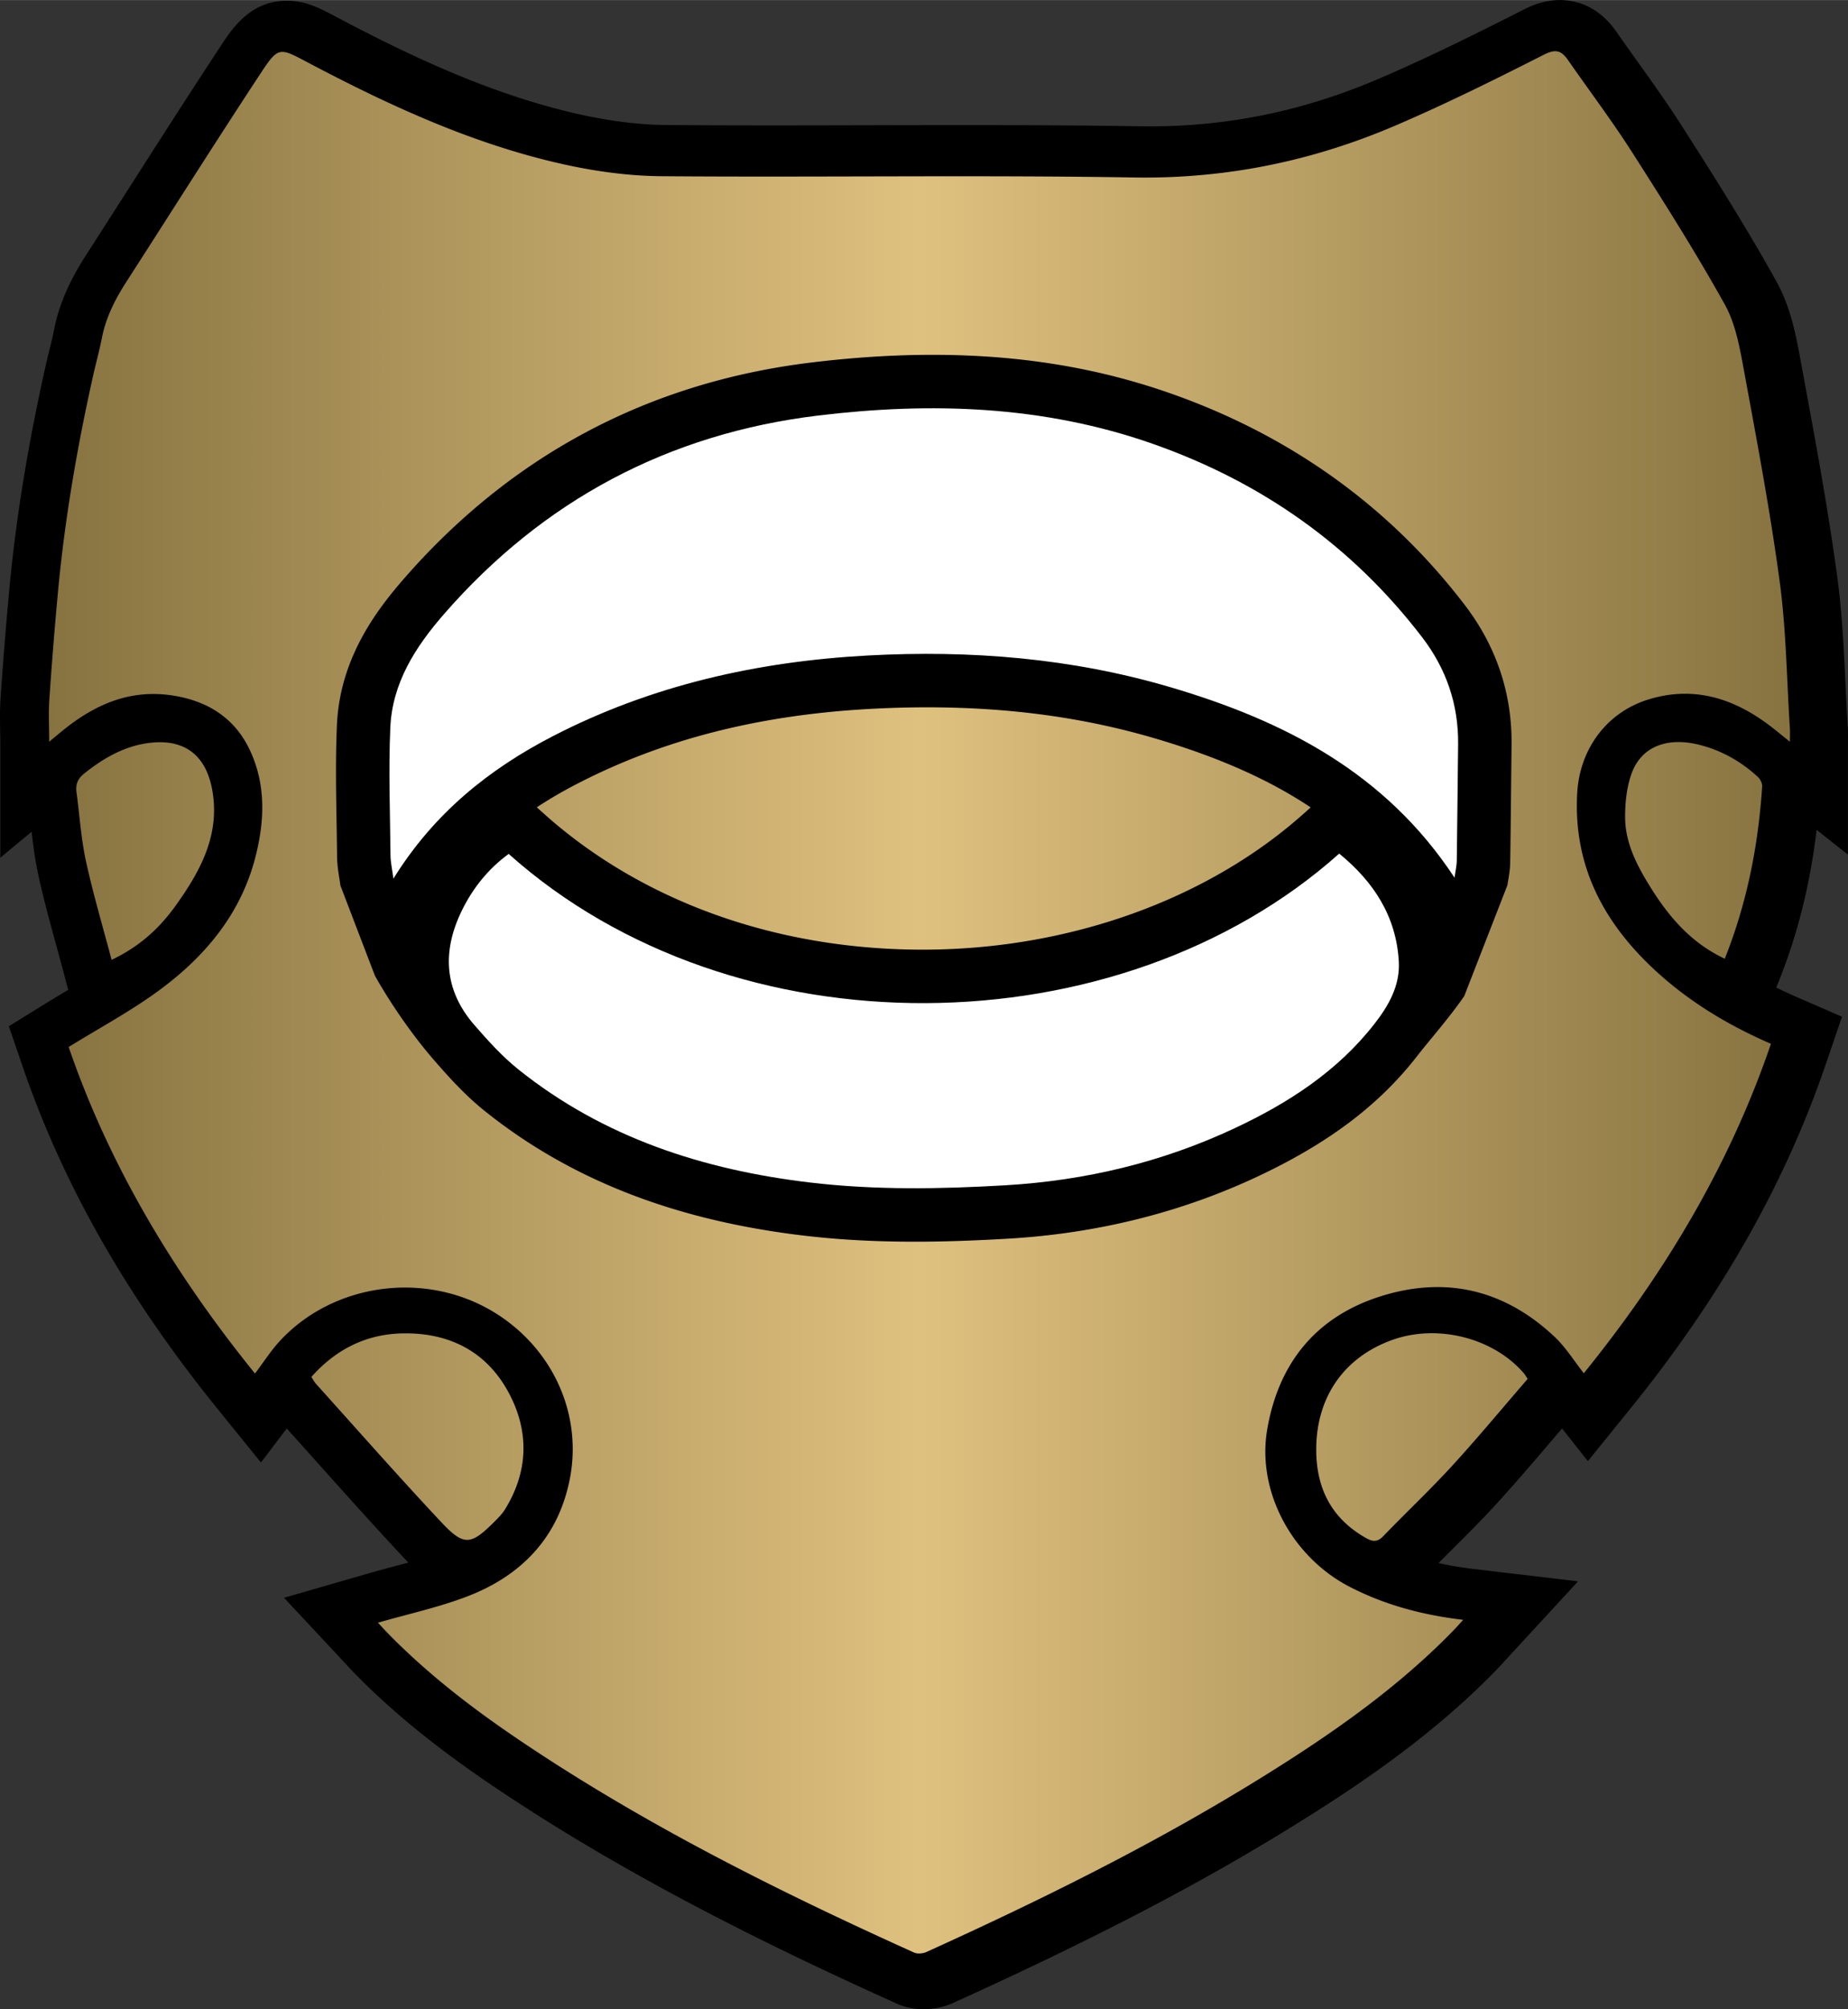
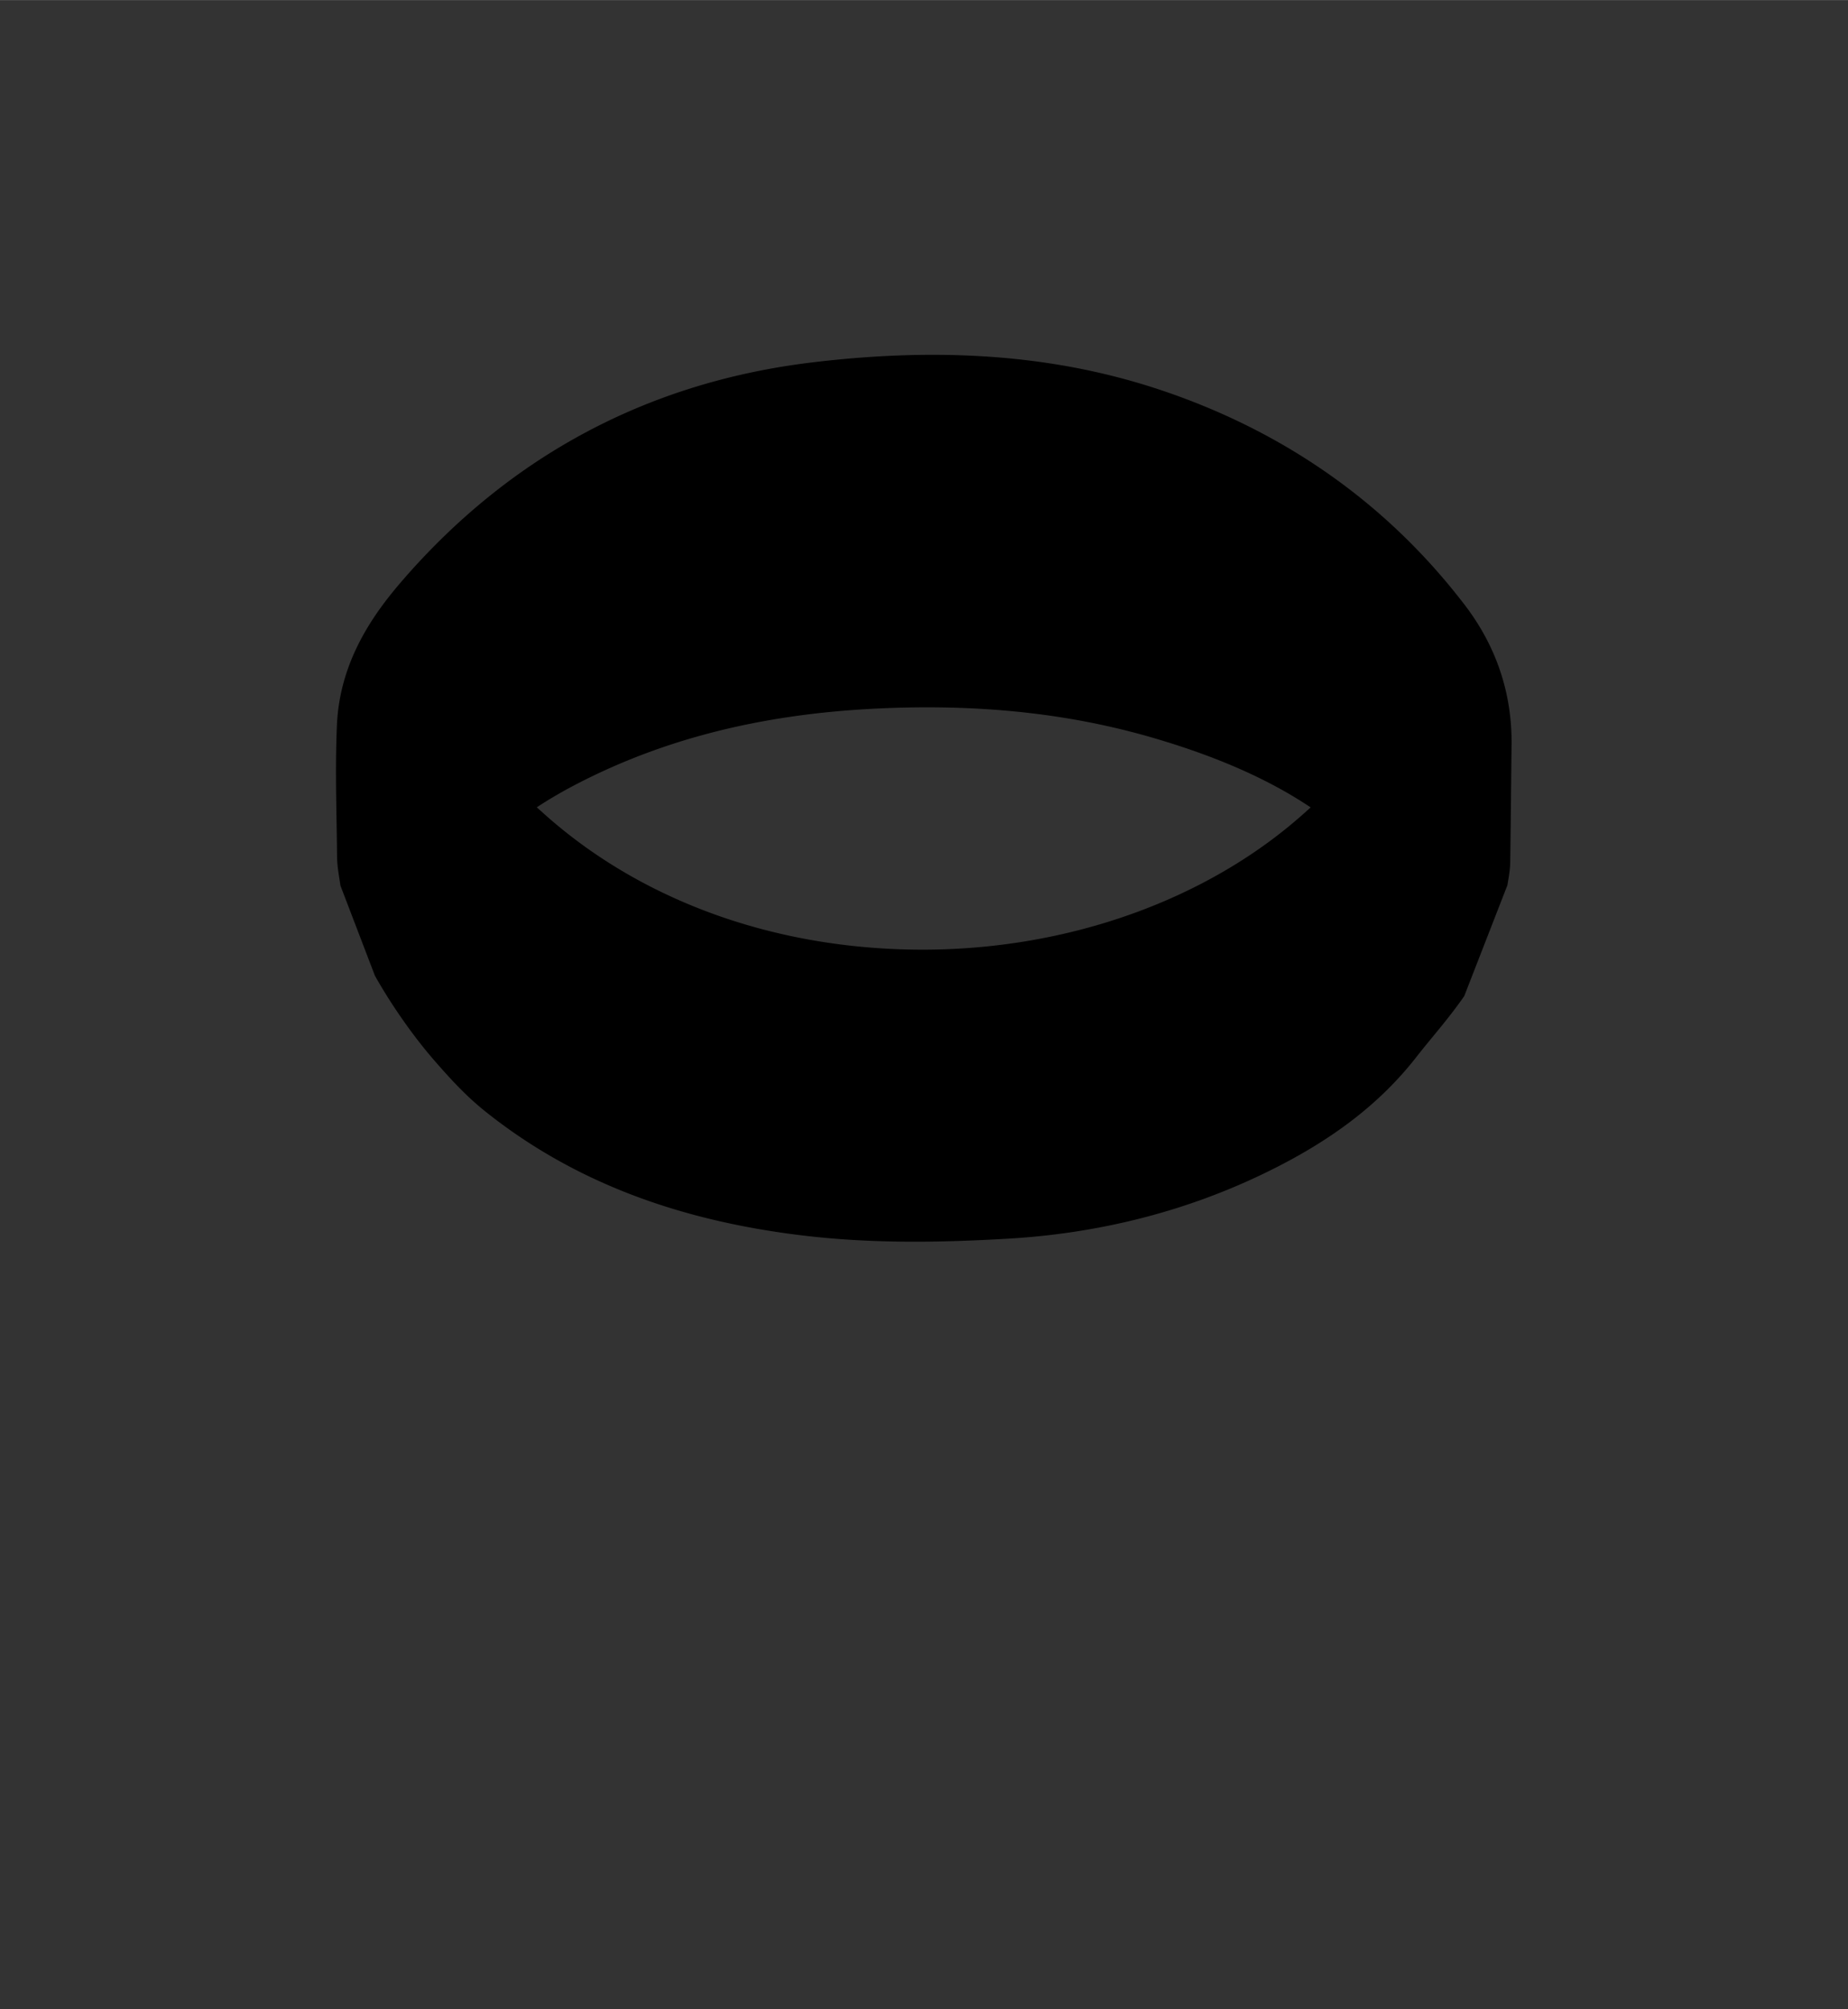
<svg xmlns="http://www.w3.org/2000/svg" width="22.08" height="24" viewBox="0 0 808.535 878.781">
  <rect x="0" y="0" width="808.535" height="878.781" fill="#333333" stroke="none" />
-   <path fill-rule="evenodd" clip-rule="evenodd" d="M404.117 878.781c-4.225 0-8.221-.838-11.875-2.49-50.072-22.605-115.369-53.832-176.277-94.948-24.991-16.87-44.34-32.613-60.894-49.543a177.57 177.57 0 01-3.841-4.086c-.352-.384-.673-.733-.954-1.034l-26.014-27.859 36.622-10.569c4.316-1.246 8.603-2.385 12.748-3.486 1.689-.449 3.361-.894 5.012-1.339l-.526-.559c-13.627-14.52-27.041-29.505-40.013-43.997-4.213-4.707-8.426-9.414-12.651-14.11l-11.286 14.884-18.779-23.19C55.64 567.366 27.683 518.315 9.92 466.5l-6.058-17.67 15.892-9.813a672.907 672.907 0 0110.084-6.084l-1.626-6.167a1395.174 1395.174 0 00-3.505-12.96c-2.769-10.114-5.633-20.572-7.947-31.185-1.414-6.482-2.23-12.752-2.927-18.846L.131 375.117v-49.723c0-2.043-.034-4.002-.065-5.902-.076-4.535-.154-9.225.185-14.171a2000.626 2000.626 0 013.75-46.777c2.878-31.261 8.114-63.562 16.007-98.749.525-2.342 1.08-4.59 1.616-6.764.746-3.026 1.451-5.885 1.972-8.567 2.096-10.815 6.513-21.2 13.899-32.682 6.132-9.531 12.238-19.078 18.345-28.625 13.219-20.666 26.888-42.035 40.636-62.941C101.693 12.282 109.578.293 125.574.293c8.162 0 14.236 3.21 21.269 6.928l.398.21c30.413 16.072 66.774 33.684 105.864 42.452 13.705 3.075 26.641 4.681 38.451 4.773 13.838.109 28.465.16 46.033.16 13.991 0 27.979-.032 41.967-.065 14.024-.032 28.048-.064 42.074-.064 30.87 0 54.638.161 77.066.523 1.413.023 2.823.034 4.23.034 34.855 0 67.751-6.848 100.566-20.934 20.347-8.734 40.057-18.417 63.391-30.268C672.243 1.323 677.326 0 682.422 0c6.893 0 16.781 2.398 24.747 13.82 2.952 4.233 6.046 8.561 9.039 12.746 6.555 9.168 13.334 18.649 19.662 28.551 14.331 22.42 28.264 44.463 41.175 67.631 6.477 11.618 8.761 24.042 10.776 35.003l1.684 9.132c5.131 27.814 10.438 56.575 14.317 85.33 2.126 15.75 2.873 31.434 3.596 46.601.301 6.331.613 12.877 1.02 19.204.125 1.956.102 3.628.08 5.245a141.79 141.79 0 00-.019 2.13v48.398l-13.694-10.862c-2.803 23.643-8.231 45.377-16.467 66.039l-1.175 2.947a202.752 202.752 0 008.988 4.173l19.75 8.6-6.951 20.389c-17.929 52.582-46.003 102.057-85.826 151.251l-18.41 22.743-11.284-14.301a4052.204 4052.204 0 00-5.28 6.176c-7.615 8.919-15.49 18.142-23.662 27.062-6.115 6.674-12.447 12.987-18.571 19.094-2.232 2.226-4.397 4.385-6.523 6.529 4.881 1.102 10.033 1.967 15.534 2.618l45.5 5.387-31.054 33.688c-.599.649-1.14 1.244-1.645 1.799-1.133 1.247-2.204 2.425-3.417 3.67-28.192 28.887-60.439 50.417-88.268 67.669-41.5 25.728-87.453 49.649-148.998 77.564-3.972 1.802-8.444 2.755-12.929 2.755z" />
  <linearGradient id="atna" gradientUnits="userSpaceOnUse" x1="21.386" y1="438.39" x2="783.15" y2="438.39">
    <stop offset="0" stop-color="#877340" />
    <stop offset=".5" stop-color="#dfc17f" />
    <stop offset="1" stop-color="#877340" />
  </linearGradient>
-   <path fill-rule="evenodd" clip-rule="evenodd" fill="url(#atna)" d="M165.368 709.719c13.094-3.779 26.416-6.657 38.999-11.466 23.733-9.071 39.884-25.81 44.914-51.28 5.58-28.26-7.235-56.471-31.749-72.185-29.892-19.161-70.92-14.258-94.959 11.567-4.022 4.321-7.231 9.396-11.01 14.38-35.246-43.527-63.677-90.769-81.522-142.822 13.358-8.249 26.565-15.352 38.601-24.069 20.664-14.967 36.731-33.844 43.177-59.279 3.864-15.246 4.563-30.657-2.015-45.453-6.565-14.769-18.524-22.49-34.258-24.934-18.896-2.934-34.497 4.122-48.642 15.757-1.525 1.255-3.043 2.518-5.387 4.458 0-6.754-.334-12.64.065-18.476a1974.273 1974.273 0 013.706-46.229c2.972-32.278 8.447-64.161 15.539-95.775 1.199-5.343 2.685-10.626 3.727-15.998 1.738-8.968 5.727-16.892 10.608-24.481 19.602-30.467 38.949-61.101 58.853-91.369 7.742-11.773 8.255-11.322 20.299-4.958 35.639 18.833 72.141 35.727 111.672 44.594 14.165 3.178 28.894 5.226 43.385 5.34 68.979.544 137.979-.562 206.946.552 40.09.648 77.978-7.158 114.399-22.793 21.966-9.429 43.435-20.078 64.756-30.906 5.225-2.653 7.682-1.763 10.516 2.301 9.411 13.494 19.327 26.665 28.179 40.514 13.963 21.844 27.841 43.792 40.452 66.421 4.705 8.44 6.534 18.775 8.323 28.495 5.672 30.829 11.517 61.666 15.706 92.714 2.862 21.207 3.078 42.771 4.453 64.177.103 1.606.014 3.224.014 5.876-3.944-3.128-7.043-5.773-10.33-8.163-15.631-11.362-32.665-16.193-51.675-10.284-18.329 5.697-29.996 21.821-31.053 40.954-1.744 31.535 11.36 56.354 33.771 77.186 14.769 13.729 31.742 24.063 50.989 32.443-18.191 53.353-46.681 100.616-81.868 144.084-4.324-5.48-7.861-11.258-12.608-15.757-22.064-20.903-48.12-27.004-76.896-17.696-28.021 9.063-44.149 29.378-49.037 58.159-4.592 27.04 10.947 55.795 36.24 68.785 15.243 7.828 31.507 12.233 49.532 14.367-1.864 2.022-3.199 3.546-4.61 4.993-24.833 25.445-53.814 45.501-83.846 64.119-46.858 29.049-96.188 53.397-146.336 76.144-1.58.717-3.998.938-5.512.253-59.771-26.984-118.341-56.241-172.826-93.021-20.436-13.796-39.954-28.813-57.257-46.51-1.708-1.744-3.338-3.565-4.425-4.729zm469.008-326.874c.438-3.104.961-5.194.991-7.293.245-16.985.378-33.972.585-50.958.21-17.463-5.165-33.086-15.73-46.88-30.736-40.121-70.354-67.942-117.91-84.635-47.739-16.757-97.049-18.336-146.46-12.342-65.313 7.923-120.185 36.982-163.632 86.877-12.504 14.358-22.59 30.073-23.45 49.571-.82 18.611-.093 37.292.081 55.941.028 2.961.722 5.916 1.274 10.148 17.739-28.597 41.807-47.896 69.878-62.373 43.157-22.257 89.575-32.63 137.717-35.23 44.796-2.418 89.149 1.125 132.429 13.899 49.629 14.646 93.973 37.275 124.227 83.275zm-50.442-10.524c-96.33 85.976-264.675 88.384-363.375.144-8.889 6.489-15.621 14.846-20.448 24.684-8.736 17.803-7.907 34.834 5.433 50.163 5.989 6.881 12.207 13.78 19.297 19.45 37.287 29.818 80.888 43.891 127.587 49.427 28.354 3.361 56.866 2.879 85.321 1.219 35.047-2.046 68.715-10.062 100.551-25.015 23.418-10.998 44.86-24.849 61.03-45.577 6.225-7.979 11.27-16.764 10.672-27.302-1.117-19.71-10.919-34.808-26.068-47.193zm82.774 228.295c-13.318-15.467-37.701-21.661-57.457-14.61-20.891 7.456-33.063 24.561-33.368 47.133-.235 17.341 6.388 30.946 21.929 39.634 2.828 1.581 4.905 1.689 7.394-.898 9.921-10.311 20.379-20.12 30.04-30.664 11.335-12.372 22.05-25.314 33.137-38.128-.933-1.383-1.249-1.973-1.675-2.467zm-528.456 4.631c18.256 20.25 36.261 40.739 54.917 60.615 9.864 10.51 12.89 9.98 23.342-.508 1.635-1.641 3.302-3.349 4.503-5.304 10.298-16.765 10.568-34.291 1.411-51.184-9.61-17.727-25.736-25.939-45.784-25.699-16.098.193-29.474 6.762-40.417 19.067.909 1.366 1.368 2.28 2.028 3.013zM77.173 395.646c10.17-14.331 18.476-29.263 16.049-47.814-2.247-17.177-11.946-24.057-25.597-23.138-11.775.794-21.786 6.378-30.914 13.72-2.849 2.291-3.68 4.827-3.225 8.198 1.35 10.016 1.975 20.185 4.121 30.024 3.126 14.333 7.331 28.431 11.216 43.166 12.532-5.955 21.227-14.118 28.35-24.156zm693.806-51.723c.089-1.358-.856-3.184-1.909-4.154-7.329-6.75-15.838-11.557-25.5-14.005-14.293-3.622-25.562.848-29.766 12.664-2.108 5.925-2.802 12.628-2.781 18.976.035 11.306 5.173 21.127 11.012 30.516 8.094 13.012 17.761 24.422 32.58 31.39 9.76-24.486 14.668-49.595 16.364-75.387z" />
  <path fill-rule="evenodd" clip-rule="evenodd" d="M400.245 543.077c-17.553 0-33.44-.872-48.569-2.665-56.433-6.69-102.044-24.48-139.44-54.387-8.707-6.962-15.806-14.863-22.331-22.359-9.73-11.181-19.368-25.322-25.868-36.928l-15.101-39.436c-.158-1.208-.332-2.293-.49-3.296-.443-2.801-.945-5.976-.98-9.657-.045-4.855-.128-9.708-.211-14.562-.238-13.868-.483-28.208.152-42.632 1.252-28.378 16.251-49.056 29.178-63.899 47.218-54.225 107.258-86.098 178.452-94.735 18.373-2.229 36.161-3.359 52.87-3.359 37.78 0 71.849 5.512 104.152 16.851 52.534 18.439 95.845 49.554 128.729 92.479 13.908 18.158 20.821 38.809 20.55 61.383-.082 6.752-.152 13.501-.223 20.25a7886.702 7886.702 0 01-.362 30.765c-.046 3.176-.498 5.843-.861 7.986-.113.673-.24 1.406-.356 2.232l-18.914 48.568c-7.083 10.167-14.367 18.211-20.85 26.522-16.553 21.22-38.646 37.857-69.528 52.361-33.592 15.777-70.309 24.927-109.129 27.192-15.269.892-28.637 1.326-40.87 1.326zm-162.1-187.046c42.782 38.248 101.568 59.311 165.53 59.311 63.588 0 124.343-21.675 166.687-59.468l3.08-2.75c-18.335-12.266-40.611-22.068-67.912-30.125-31.128-9.188-63.829-13.653-99.974-13.653-7.992 0-16.26.228-24.576.676-48.797 2.635-90.751 13.319-128.259 32.663-6.384 3.292-12.328 6.749-17.87 10.401l3.294 2.945z" />
-   <path fill-rule="evenodd" clip-rule="evenodd" fill="#FFF" d="M636.376 383.845c-30.255-46-74.599-68.629-124.228-83.275-43.28-12.774-87.633-16.317-132.429-13.899-48.143 2.6-94.561 12.973-137.717 35.23-28.071 14.477-52.139 33.776-69.878 62.373-.553-4.232-1.246-7.187-1.274-10.148-.174-18.649-.901-37.331-.081-55.941.86-19.498 10.946-35.212 23.45-49.571 43.448-49.895 98.32-78.954 163.632-86.877 49.412-5.994 98.721-4.415 146.46 12.342 47.557 16.692 87.174 44.514 117.91 84.635 10.565 13.793 15.94 29.417 15.73 46.88-.207 16.986-.34 33.974-.585 50.958-.029 2.099-.552 4.189-.99 7.293zm-413.817-10.38c-8.889 6.489-15.621 14.846-20.448 24.684-8.736 17.803-7.907 34.834 5.433 50.163 5.989 6.881 12.207 13.78 19.297 19.45 37.287 29.818 80.888 43.891 127.587 49.427 28.354 3.361 56.866 2.879 85.321 1.219 35.047-2.046 68.715-10.062 100.551-25.015 23.418-10.998 44.86-24.849 61.03-45.577 6.225-7.979 11.27-16.764 10.672-27.302-1.117-19.708-10.919-34.807-26.068-47.191-96.33 85.974-264.675 88.383-363.375.142z" />
</svg>